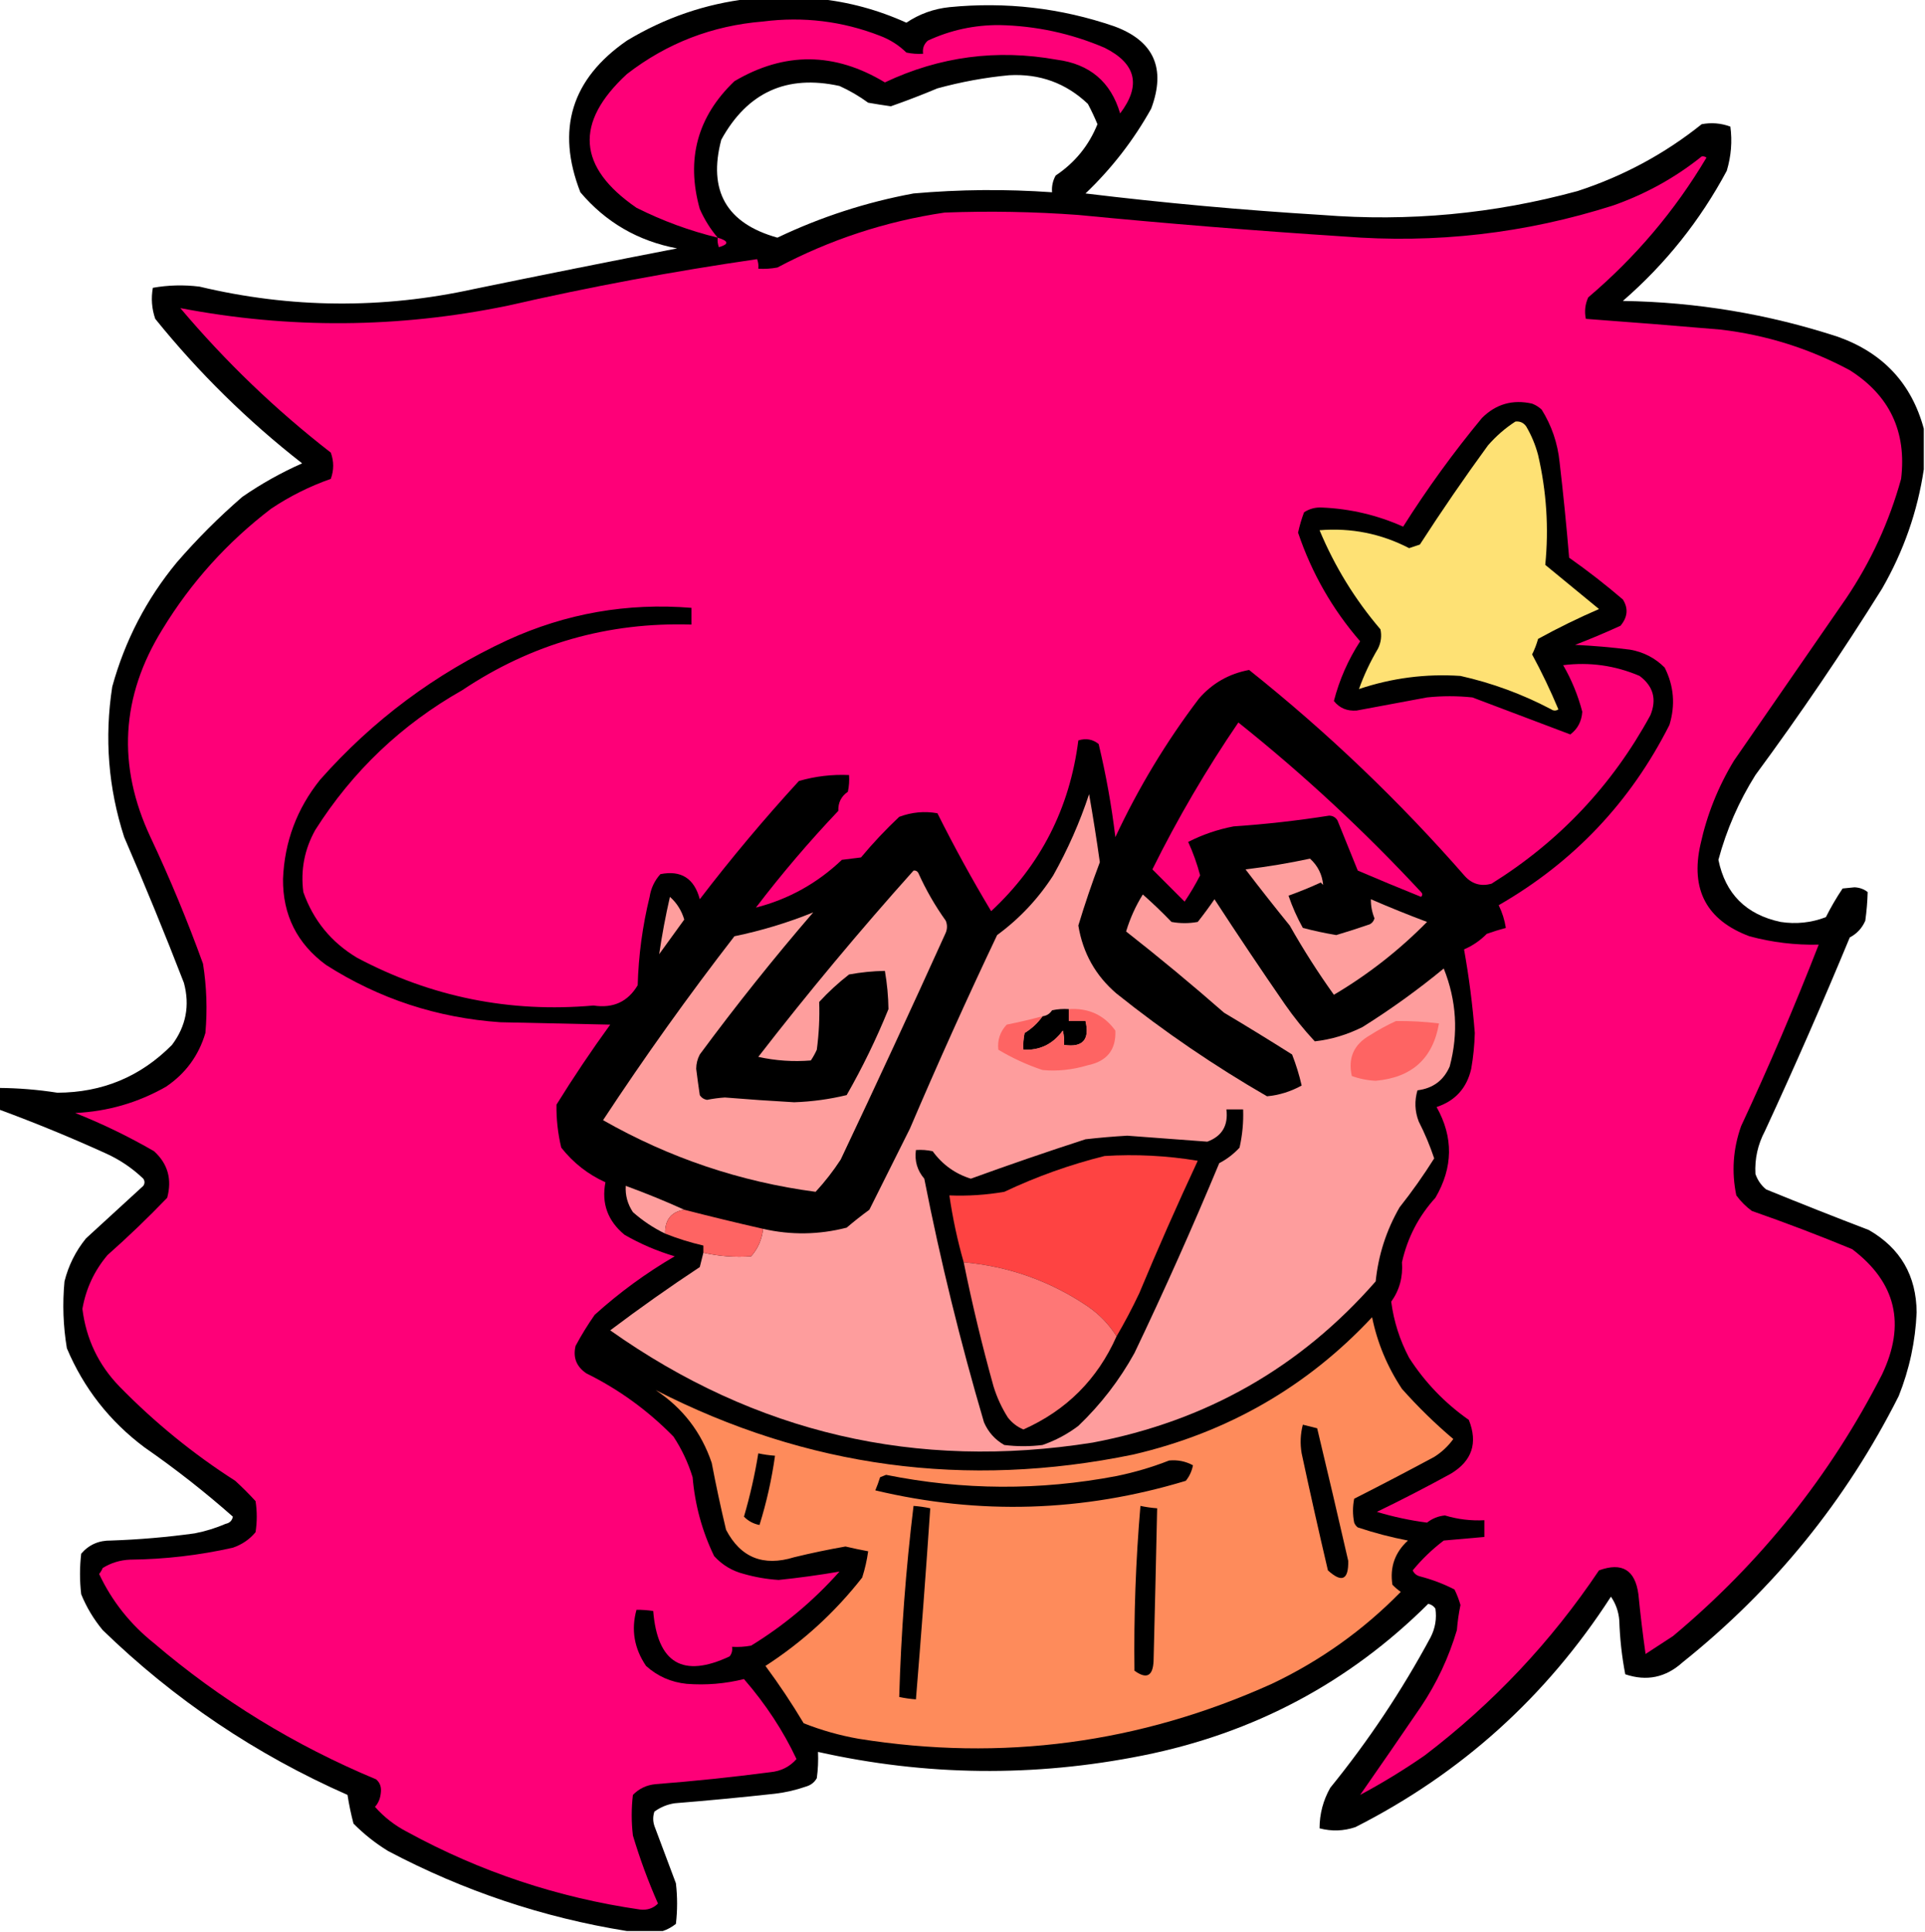
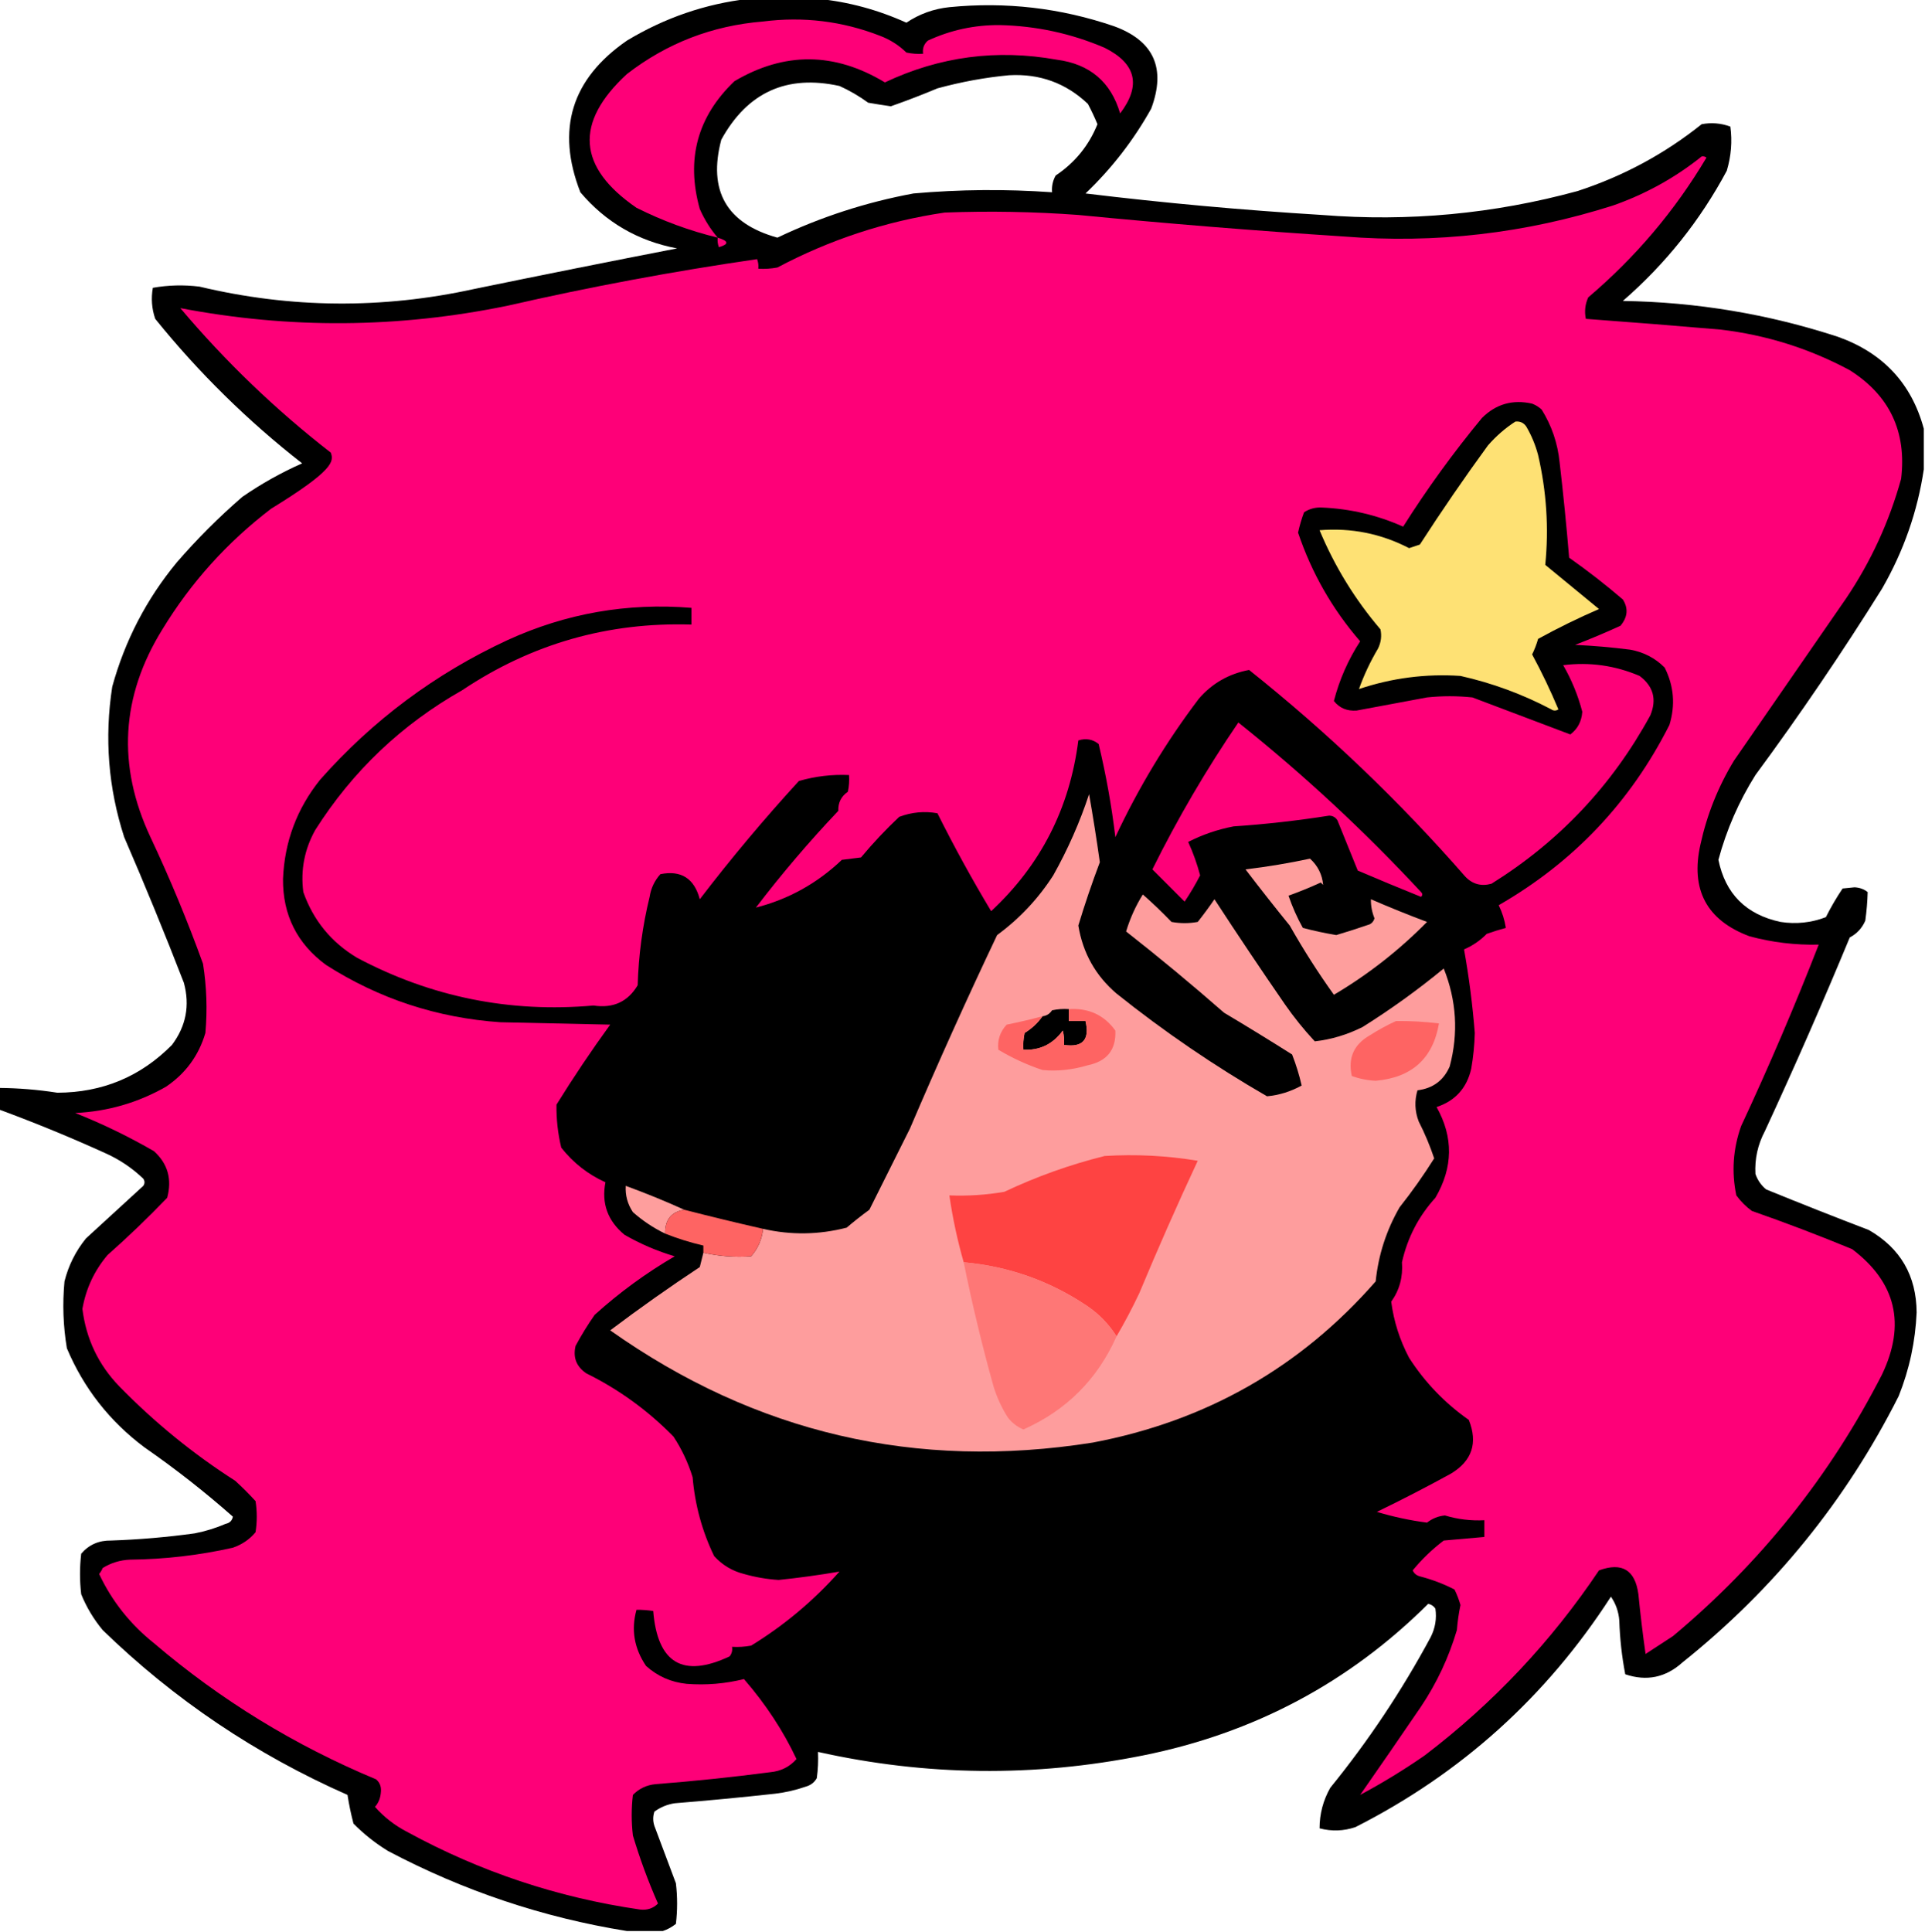
<svg xmlns="http://www.w3.org/2000/svg" version="1.1" width="806px" height="809px" style="shape-rendering:geometricPrecision; text-rendering:geometricPrecision; image-rendering:optimizeQuality; fill-rule:evenodd; clip-rule:evenodd">
  <g>
    <path style="opacity:1" fill="#000000" d="M 313.5,-0.5 C 323.167,-0.5 332.833,-0.5 342.5,-0.5C 355.26,0.776 367.593,4.109 379.5,9.5C 384.932,5.855 390.932,3.689 397.5,3C 421.109,0.66 444.109,3.326 466.5,11C 483.13,17.106 488.297,28.606 482,45.5C 474.647,58.689 465.481,70.522 454.5,81C 487.385,84.988 520.385,87.988 553.5,90C 589.784,92.893 625.451,89.56 660.5,80C 679.619,73.777 696.952,64.444 712.5,52C 716.594,51.233 720.594,51.566 724.5,53C 725.337,59.18 724.837,65.347 723,71.5C 711.888,92.288 697.388,110.455 679.5,126C 710.296,126.466 740.296,131.466 769.5,141C 788.382,147.706 800.382,160.539 805.5,179.5C 805.5,185.167 805.5,190.833 805.5,196.5C 802.879,214.12 797.046,230.786 788,246.5C 771.323,273.193 753.656,299.193 735,324.5C 728.057,335.553 722.891,347.386 719.5,360C 722.408,374.242 731.075,382.908 745.5,386C 752.036,387.011 758.369,386.344 764.5,384C 766.567,379.868 768.901,375.868 771.5,372C 773.167,371.833 774.833,371.667 776.5,371.5C 778.641,371.613 780.475,372.28 782,373.5C 781.895,377.462 781.561,381.462 781,385.5C 779.654,388.591 777.488,390.924 774.5,392.5C 763.221,419.726 751.388,446.726 739,473.5C 735.991,479.178 734.658,485.178 735,491.5C 735.883,494.102 737.383,496.269 739.5,498C 753.734,503.814 768.067,509.48 782.5,515C 795.725,522.606 802.391,534.106 802.5,549.5C 801.979,561.608 799.479,573.275 795,584.5C 772.987,628.19 742.82,665.357 704.5,696C 697.461,702.365 689.461,704.032 680.5,701C 679.078,693.615 678.244,686.115 678,678.5C 677.719,674.821 676.552,671.488 674.5,668.5C 647.481,710.357 611.814,742.524 567.5,765C 562.569,766.656 557.569,766.823 552.5,765.5C 552.511,759.424 554.011,753.757 557,748.5C 572.961,728.86 586.961,707.86 599,685.5C 600.944,681.682 601.611,677.682 601,673.5C 600.261,672.426 599.261,671.759 598,671.5C 564.819,704.516 524.986,725.682 478.5,735C 433.034,744.105 387.701,743.605 342.5,733.5C 342.665,737.182 342.499,740.848 342,744.5C 340.992,746.259 339.492,747.426 337.5,748C 333.277,749.472 328.943,750.472 324.5,751C 310.52,752.537 296.52,753.87 282.5,755C 279.376,755.479 276.543,756.646 274,758.5C 273.333,760.5 273.333,762.5 274,764.5C 277,772.5 280,780.5 283,788.5C 283.667,794.167 283.667,799.833 283,805.5C 281.281,806.869 279.448,807.869 277.5,808.5C 272.5,808.5 267.5,808.5 262.5,808.5C 227.431,802.866 194.098,791.699 162.5,775C 157.212,771.768 152.378,767.935 148,763.5C 146.971,759.571 146.137,755.571 145.5,751.5C 107.103,734.571 72.936,711.571 43,682.5C 39.232,677.965 36.232,672.965 34,667.5C 33.333,661.833 33.333,656.167 34,650.5C 37.221,646.751 41.388,644.918 46.5,645C 58.22,644.601 69.887,643.601 81.5,642C 85.984,641.129 90.317,639.796 94.5,638C 96.18,637.653 97.18,636.653 97.5,635C 85.742,624.618 73.409,614.952 60.5,606C 45.884,595.06 35.051,581.226 28,564.5C 26.447,555.228 26.114,545.895 27,536.5C 28.672,529.83 31.672,523.83 36,518.5C 44,511.167 52,503.833 60,496.5C 60.667,495.5 60.667,494.5 60,493.5C 55.439,489.134 50.272,485.634 44.5,483C 29.702,476.265 14.702,470.099 -0.5,464.5C -0.5,461.5 -0.5,458.5 -0.5,455.5C 7.716,455.564 15.882,456.23 24,457.5C 42.855,457.444 58.855,450.777 72,437.5C 77.904,429.649 79.57,420.982 77,411.5C 69.058,391.006 60.724,370.672 52,350.5C 45.344,329.938 43.678,308.938 47,287.5C 52.313,268.206 61.313,250.873 74,235.5C 82.5,225.667 91.667,216.5 101.5,208C 109.38,202.559 117.714,197.892 126.5,194C 103.703,176.203 83.203,156.037 65,133.5C 63.543,129.259 63.209,124.926 64,120.5C 70.418,119.357 76.918,119.19 83.5,120C 121.705,129.106 160.038,129.44 198.5,121C 226.805,115.174 255.138,109.507 283.5,104C 267.137,100.908 253.637,93.075 243,80.5C 232.76,54.218 239.26,33.051 262.5,17C 278.334,7.445 295.334,1.612 313.5,-0.5 Z M 422.5,31.5 C 435.306,30.777 446.306,34.777 455.5,43.5C 456.978,46.288 458.311,49.122 459.5,52C 455.906,60.933 450.073,68.1 442,73.5C 440.798,75.677 440.298,78.011 440.5,80.5C 421.144,79.132 401.811,79.299 382.5,81C 362.668,84.666 343.668,90.833 325.5,99.5C 304.193,93.553 296.36,79.886 302,58.5C 312.928,38.639 329.428,31.139 351.5,36C 355.759,37.934 359.759,40.268 363.5,43C 366.658,43.554 369.825,44.054 373,44.5C 379.546,42.206 386.046,39.706 392.5,37C 402.482,34.27 412.482,32.437 422.5,31.5 Z" />
  </g>
  <g>
    <path style="opacity:1" fill="#fe0078" d="M 300.5,99.5 C 288.718,96.627 277.384,92.461 266.5,87C 241.778,70 240.444,51.333 262.5,31C 279.24,18.054 298.24,10.721 319.5,9C 336.374,6.85 352.707,8.85 368.5,15C 372.675,16.584 376.341,18.918 379.5,22C 381.81,22.497 384.143,22.663 386.5,22.5C 386.178,20.278 386.845,18.444 388.5,17C 397.978,12.604 407.978,10.437 418.5,10.5C 433.79,10.823 448.457,13.989 462.5,20C 475.727,26.605 477.893,35.771 469,47.5C 465.127,34.302 456.293,26.802 442.5,25C 417.433,20.486 393.433,23.653 370.5,34.5C 349.467,21.786 328.467,21.62 307.5,34C 292.001,48.822 287.167,66.656 293,87.5C 294.96,91.934 297.46,95.934 300.5,99.5 Z" />
  </g>
  <g>
-     <path style="opacity:1" fill="#fe0078" d="M 712.5,65.5 C 713.239,65.369 713.906,65.536 714.5,66C 701.321,88.19 684.821,107.69 665,124.5C 663.682,127.406 663.348,130.406 664,133.5C 682.784,134.879 701.617,136.379 720.5,138C 739.624,140.278 757.624,145.944 774.5,155C 791.208,165.585 798.375,180.752 796,200.5C 791.032,218.434 783.365,235.101 773,250.5C 757.333,273.167 741.667,295.833 726,318.5C 719.393,329.382 714.726,341.049 712,353.5C 707.726,372.46 714.559,385.294 732.5,392C 741.994,394.562 751.661,395.728 761.5,395.5C 751.512,421.149 740.678,446.482 729,471.5C 725.623,481.022 724.956,490.689 727,500.5C 728.833,503 731,505.167 733.5,507C 747.645,511.937 761.645,517.271 775.5,523C 793.892,536.934 798.059,554.434 788,575.5C 766.341,617.844 737.174,654.344 700.5,685C 696.667,687.5 692.833,690 689,692.5C 687.824,684.211 686.824,675.877 686,667.5C 684.639,657.302 679.139,653.969 669.5,657.5C 649.492,687.344 625.158,713.177 596.5,735C 587.834,741.002 578.834,746.502 569.5,751.5C 577.824,739.566 586.324,727.233 595,714.5C 601.612,704.608 606.612,693.941 610,682.5C 610.282,678.961 610.782,675.461 611.5,672C 610.863,669.755 610.03,667.588 609,665.5C 604.399,663.138 599.565,661.304 594.5,660C 593.09,659.632 592.09,658.799 591.5,657.5C 595.352,652.815 599.685,648.648 604.5,645C 610.171,644.469 615.838,643.969 621.5,643.5C 621.5,641.167 621.5,638.833 621.5,636.5C 615.884,636.79 610.384,636.123 605,634.5C 602.23,634.757 599.73,635.757 597.5,637.5C 590.391,636.578 583.391,635.078 576.5,633C 586.928,627.952 597.261,622.619 607.5,617C 616.356,611.664 618.856,604.164 615,594.5C 604.956,587.457 596.623,578.79 590,568.5C 586.079,561.072 583.579,553.239 582.5,545C 585.961,540.166 587.461,534.666 587,528.5C 589.305,518.221 593.972,509.221 601,501.5C 608.433,488.805 608.599,476.138 601.5,463.5C 609.301,460.925 614.134,455.592 616,447.5C 616.873,442.538 617.373,437.538 617.5,432.5C 616.57,420.704 615.07,409.037 613,397.5C 616.601,395.951 619.767,393.784 622.5,391C 625.121,390.061 627.788,389.228 630.5,388.5C 629.974,385.157 628.974,381.99 627.5,379C 658.872,360.961 682.706,335.795 699,303.5C 701.53,295.189 700.863,287.189 697,279.5C 692.99,275.491 688.157,272.991 682.5,272C 674.862,271.024 667.195,270.357 659.5,270C 665.915,267.528 672.248,264.862 678.5,262C 681.51,258.39 681.844,254.723 679.5,251C 672.271,244.804 664.771,238.971 657,233.5C 655.887,220.144 654.554,206.811 653,193.5C 652.185,185.554 649.685,178.22 645.5,171.5C 644.335,170.416 643.002,169.583 641.5,169C 633.35,167.163 626.35,169.163 620.5,175C 608.532,189.467 597.532,204.634 587.5,220.5C 576.677,215.669 565.344,213.002 553.5,212.5C 550.747,212.353 548.247,213.02 546,214.5C 544.963,217.276 544.13,220.11 543.5,223C 549.204,239.914 557.871,255.081 569.5,268.5C 564.48,276.224 560.813,284.557 558.5,293.5C 560.845,296.458 564.011,297.791 568,297.5C 577.831,295.667 587.665,293.834 597.5,292C 603.833,291.333 610.167,291.333 616.5,292C 630.152,297.158 643.819,302.324 657.5,307.5C 660.565,305.19 662.231,302.023 662.5,298C 660.716,291.151 658.05,284.651 654.5,278.5C 665.573,277.119 676.239,278.619 686.5,283C 692.275,287.327 693.775,292.827 691,299.5C 675.03,328.804 652.863,352.304 624.5,370C 620.191,371.198 616.524,370.198 613.5,367C 585.984,335.486 555.817,306.652 523,280.5C 514.56,282.081 507.56,286.081 502,292.5C 488.314,310.541 476.648,329.874 467,350.5C 465.421,337.357 463.087,324.357 460,311.5C 457.53,309.513 454.697,309.013 451.5,310C 447.897,338.376 435.73,362.21 415,381.5C 407.007,368.186 399.507,354.519 392.5,340.5C 387.062,339.537 381.729,340.037 376.5,342C 370.801,347.365 365.467,353.031 360.5,359C 357.833,359.333 355.167,359.667 352.5,360C 342.192,369.818 330.192,376.485 316.5,380C 327.25,365.912 338.75,352.412 351,339.5C 350.879,336.079 352.212,333.412 355,331.5C 355.497,329.19 355.663,326.857 355.5,324.5C 348.332,324.18 341.332,325.013 334.5,327C 319.914,342.915 306.081,359.415 293,376.5C 290.683,367.768 285.183,364.268 276.5,366C 274.064,368.707 272.564,371.873 272,375.5C 269.025,387.658 267.358,399.991 267,412.5C 262.901,419.427 256.734,422.26 248.5,421C 213.441,424.104 180.441,417.437 149.5,401C 138.692,394.526 131.192,385.36 127,373.5C 125.801,364.294 127.467,355.628 132,347.5C 147.617,322.884 168.117,303.384 193.5,289C 222.54,269.573 254.54,260.406 289.5,261.5C 289.5,259.167 289.5,256.833 289.5,254.5C 262.628,252.312 236.962,256.812 212.5,268C 182.24,282.043 156.073,301.543 134,326.5C 124.29,338.631 119.123,352.464 118.5,368C 118.362,383.058 124.362,395.058 136.5,404C 158.705,418.179 183.038,426.179 209.5,428C 224.833,428.333 240.167,428.667 255.5,429C 247.578,439.915 240.078,451.082 233,462.5C 232.911,468.55 233.578,474.55 235,480.5C 240.042,486.888 246.209,491.721 253.5,495C 251.784,503.847 254.451,511.181 261.5,517C 268.152,520.826 275.152,523.826 282.5,526C 270.492,533.007 259.325,541.174 249,550.5C 246.083,554.666 243.416,558.999 241,563.5C 239.837,568.345 241.337,572.179 245.5,575C 259.171,581.753 271.338,590.587 282,601.5C 285.47,606.774 288.136,612.44 290,618.5C 290.983,630.091 293.983,641.091 299,651.5C 302.421,655.257 306.588,657.757 311.5,659C 316.246,660.349 321.08,661.183 326,661.5C 334.324,660.649 342.824,659.482 351.5,658C 340.629,670.215 328.296,680.548 314.5,689C 311.854,689.497 309.187,689.664 306.5,689.5C 306.762,690.978 306.429,692.311 305.5,693.5C 285.943,702.711 275.276,696.377 273.5,674.5C 271.131,674.149 268.797,673.982 266.5,674C 264.193,682.321 265.526,690.155 270.5,697.5C 275.296,701.826 280.962,704.326 287.5,705C 295.667,705.627 303.667,704.96 311.5,703C 320.623,713.527 327.956,724.694 333.5,736.5C 330.625,739.747 326.959,741.58 322.5,742C 306.543,744.087 290.543,745.754 274.5,747C 270.743,747.358 267.576,748.858 265,751.5C 264.333,757.167 264.333,762.833 265,768.5C 267.915,778.248 271.415,787.748 275.5,797C 273.478,799.018 270.978,799.852 268,799.5C 233.526,794.509 201.026,783.676 170.5,767C 165.328,764.334 160.828,760.834 157,756.5C 158.526,754.85 159.36,752.683 159.5,750C 159.646,747.966 158.98,746.299 157.5,745C 123.392,730.793 92.392,711.793 64.5,688C 54.521,680.037 46.855,670.371 41.5,659C 42.126,658.25 42.626,657.416 43,656.5C 46.506,654.332 50.339,653.165 54.5,653C 69.022,652.848 83.356,651.181 97.5,648C 101.35,646.672 104.517,644.505 107,641.5C 107.667,637.167 107.667,632.833 107,628.5C 104.306,625.561 101.473,622.728 98.5,620C 80.883,608.726 64.716,595.56 50,580.5C 41.222,571.442 36.055,560.608 34.5,548C 35.983,539.535 39.483,532.035 45,525.5C 53.69,517.809 62.023,509.809 70,501.5C 72.095,493.737 70.261,487.237 64.5,482C 53.898,475.866 42.898,470.532 31.5,466C 45.097,465.354 57.764,461.688 69.5,455C 77.698,449.47 83.198,441.97 86,432.5C 86.859,422.781 86.525,413.115 85,403.5C 78.477,385.46 71.144,367.793 63,350.5C 48.958,320.542 50.625,291.542 68,263.5C 79.95,243.878 95.116,227.044 113.5,213C 121.281,207.791 129.614,203.624 138.5,200.5C 139.833,196.833 139.833,193.167 138.5,189.5C 115.422,171.591 94.422,151.424 75.5,129C 121.154,137.744 166.821,137.411 212.5,128C 247.114,120.077 281.948,113.577 317,108.5C 317.49,109.793 317.657,111.127 317.5,112.5C 320.187,112.664 322.854,112.497 325.5,112C 347.521,100.322 370.854,92.656 395.5,89C 414.184,88.291 432.851,88.624 451.5,90C 488.452,93.595 525.452,96.595 562.5,99C 601.06,102.081 638.726,97.747 675.5,86C 689.121,81.196 701.454,74.363 712.5,65.5 Z" />
+     <path style="opacity:1" fill="#fe0078" d="M 712.5,65.5 C 713.239,65.369 713.906,65.536 714.5,66C 701.321,88.19 684.821,107.69 665,124.5C 663.682,127.406 663.348,130.406 664,133.5C 682.784,134.879 701.617,136.379 720.5,138C 739.624,140.278 757.624,145.944 774.5,155C 791.208,165.585 798.375,180.752 796,200.5C 791.032,218.434 783.365,235.101 773,250.5C 757.333,273.167 741.667,295.833 726,318.5C 719.393,329.382 714.726,341.049 712,353.5C 707.726,372.46 714.559,385.294 732.5,392C 741.994,394.562 751.661,395.728 761.5,395.5C 751.512,421.149 740.678,446.482 729,471.5C 725.623,481.022 724.956,490.689 727,500.5C 728.833,503 731,505.167 733.5,507C 747.645,511.937 761.645,517.271 775.5,523C 793.892,536.934 798.059,554.434 788,575.5C 766.341,617.844 737.174,654.344 700.5,685C 696.667,687.5 692.833,690 689,692.5C 687.824,684.211 686.824,675.877 686,667.5C 684.639,657.302 679.139,653.969 669.5,657.5C 649.492,687.344 625.158,713.177 596.5,735C 587.834,741.002 578.834,746.502 569.5,751.5C 577.824,739.566 586.324,727.233 595,714.5C 601.612,704.608 606.612,693.941 610,682.5C 610.282,678.961 610.782,675.461 611.5,672C 610.863,669.755 610.03,667.588 609,665.5C 604.399,663.138 599.565,661.304 594.5,660C 593.09,659.632 592.09,658.799 591.5,657.5C 595.352,652.815 599.685,648.648 604.5,645C 610.171,644.469 615.838,643.969 621.5,643.5C 621.5,641.167 621.5,638.833 621.5,636.5C 615.884,636.79 610.384,636.123 605,634.5C 602.23,634.757 599.73,635.757 597.5,637.5C 590.391,636.578 583.391,635.078 576.5,633C 586.928,627.952 597.261,622.619 607.5,617C 616.356,611.664 618.856,604.164 615,594.5C 604.956,587.457 596.623,578.79 590,568.5C 586.079,561.072 583.579,553.239 582.5,545C 585.961,540.166 587.461,534.666 587,528.5C 589.305,518.221 593.972,509.221 601,501.5C 608.433,488.805 608.599,476.138 601.5,463.5C 609.301,460.925 614.134,455.592 616,447.5C 616.873,442.538 617.373,437.538 617.5,432.5C 616.57,420.704 615.07,409.037 613,397.5C 616.601,395.951 619.767,393.784 622.5,391C 625.121,390.061 627.788,389.228 630.5,388.5C 629.974,385.157 628.974,381.99 627.5,379C 658.872,360.961 682.706,335.795 699,303.5C 701.53,295.189 700.863,287.189 697,279.5C 692.99,275.491 688.157,272.991 682.5,272C 674.862,271.024 667.195,270.357 659.5,270C 665.915,267.528 672.248,264.862 678.5,262C 681.51,258.39 681.844,254.723 679.5,251C 672.271,244.804 664.771,238.971 657,233.5C 655.887,220.144 654.554,206.811 653,193.5C 652.185,185.554 649.685,178.22 645.5,171.5C 644.335,170.416 643.002,169.583 641.5,169C 633.35,167.163 626.35,169.163 620.5,175C 608.532,189.467 597.532,204.634 587.5,220.5C 576.677,215.669 565.344,213.002 553.5,212.5C 550.747,212.353 548.247,213.02 546,214.5C 544.963,217.276 544.13,220.11 543.5,223C 549.204,239.914 557.871,255.081 569.5,268.5C 564.48,276.224 560.813,284.557 558.5,293.5C 560.845,296.458 564.011,297.791 568,297.5C 577.831,295.667 587.665,293.834 597.5,292C 603.833,291.333 610.167,291.333 616.5,292C 630.152,297.158 643.819,302.324 657.5,307.5C 660.565,305.19 662.231,302.023 662.5,298C 660.716,291.151 658.05,284.651 654.5,278.5C 665.573,277.119 676.239,278.619 686.5,283C 692.275,287.327 693.775,292.827 691,299.5C 675.03,328.804 652.863,352.304 624.5,370C 620.191,371.198 616.524,370.198 613.5,367C 585.984,335.486 555.817,306.652 523,280.5C 514.56,282.081 507.56,286.081 502,292.5C 488.314,310.541 476.648,329.874 467,350.5C 465.421,337.357 463.087,324.357 460,311.5C 457.53,309.513 454.697,309.013 451.5,310C 447.897,338.376 435.73,362.21 415,381.5C 407.007,368.186 399.507,354.519 392.5,340.5C 387.062,339.537 381.729,340.037 376.5,342C 370.801,347.365 365.467,353.031 360.5,359C 357.833,359.333 355.167,359.667 352.5,360C 342.192,369.818 330.192,376.485 316.5,380C 327.25,365.912 338.75,352.412 351,339.5C 350.879,336.079 352.212,333.412 355,331.5C 355.497,329.19 355.663,326.857 355.5,324.5C 348.332,324.18 341.332,325.013 334.5,327C 319.914,342.915 306.081,359.415 293,376.5C 290.683,367.768 285.183,364.268 276.5,366C 274.064,368.707 272.564,371.873 272,375.5C 269.025,387.658 267.358,399.991 267,412.5C 262.901,419.427 256.734,422.26 248.5,421C 213.441,424.104 180.441,417.437 149.5,401C 138.692,394.526 131.192,385.36 127,373.5C 125.801,364.294 127.467,355.628 132,347.5C 147.617,322.884 168.117,303.384 193.5,289C 222.54,269.573 254.54,260.406 289.5,261.5C 289.5,259.167 289.5,256.833 289.5,254.5C 262.628,252.312 236.962,256.812 212.5,268C 182.24,282.043 156.073,301.543 134,326.5C 124.29,338.631 119.123,352.464 118.5,368C 118.362,383.058 124.362,395.058 136.5,404C 158.705,418.179 183.038,426.179 209.5,428C 224.833,428.333 240.167,428.667 255.5,429C 247.578,439.915 240.078,451.082 233,462.5C 232.911,468.55 233.578,474.55 235,480.5C 240.042,486.888 246.209,491.721 253.5,495C 251.784,503.847 254.451,511.181 261.5,517C 268.152,520.826 275.152,523.826 282.5,526C 270.492,533.007 259.325,541.174 249,550.5C 246.083,554.666 243.416,558.999 241,563.5C 239.837,568.345 241.337,572.179 245.5,575C 259.171,581.753 271.338,590.587 282,601.5C 285.47,606.774 288.136,612.44 290,618.5C 290.983,630.091 293.983,641.091 299,651.5C 302.421,655.257 306.588,657.757 311.5,659C 316.246,660.349 321.08,661.183 326,661.5C 334.324,660.649 342.824,659.482 351.5,658C 340.629,670.215 328.296,680.548 314.5,689C 311.854,689.497 309.187,689.664 306.5,689.5C 306.762,690.978 306.429,692.311 305.5,693.5C 285.943,702.711 275.276,696.377 273.5,674.5C 271.131,674.149 268.797,673.982 266.5,674C 264.193,682.321 265.526,690.155 270.5,697.5C 275.296,701.826 280.962,704.326 287.5,705C 295.667,705.627 303.667,704.96 311.5,703C 320.623,713.527 327.956,724.694 333.5,736.5C 330.625,739.747 326.959,741.58 322.5,742C 306.543,744.087 290.543,745.754 274.5,747C 270.743,747.358 267.576,748.858 265,751.5C 264.333,757.167 264.333,762.833 265,768.5C 267.915,778.248 271.415,787.748 275.5,797C 273.478,799.018 270.978,799.852 268,799.5C 233.526,794.509 201.026,783.676 170.5,767C 165.328,764.334 160.828,760.834 157,756.5C 158.526,754.85 159.36,752.683 159.5,750C 159.646,747.966 158.98,746.299 157.5,745C 123.392,730.793 92.392,711.793 64.5,688C 54.521,680.037 46.855,670.371 41.5,659C 42.126,658.25 42.626,657.416 43,656.5C 46.506,654.332 50.339,653.165 54.5,653C 69.022,652.848 83.356,651.181 97.5,648C 101.35,646.672 104.517,644.505 107,641.5C 107.667,637.167 107.667,632.833 107,628.5C 104.306,625.561 101.473,622.728 98.5,620C 80.883,608.726 64.716,595.56 50,580.5C 41.222,571.442 36.055,560.608 34.5,548C 35.983,539.535 39.483,532.035 45,525.5C 53.69,517.809 62.023,509.809 70,501.5C 72.095,493.737 70.261,487.237 64.5,482C 53.898,475.866 42.898,470.532 31.5,466C 45.097,465.354 57.764,461.688 69.5,455C 77.698,449.47 83.198,441.97 86,432.5C 86.859,422.781 86.525,413.115 85,403.5C 78.477,385.46 71.144,367.793 63,350.5C 48.958,320.542 50.625,291.542 68,263.5C 79.95,243.878 95.116,227.044 113.5,213C 139.833,196.833 139.833,193.167 138.5,189.5C 115.422,171.591 94.422,151.424 75.5,129C 121.154,137.744 166.821,137.411 212.5,128C 247.114,120.077 281.948,113.577 317,108.5C 317.49,109.793 317.657,111.127 317.5,112.5C 320.187,112.664 322.854,112.497 325.5,112C 347.521,100.322 370.854,92.656 395.5,89C 414.184,88.291 432.851,88.624 451.5,90C 488.452,93.595 525.452,96.595 562.5,99C 601.06,102.081 638.726,97.747 675.5,86C 689.121,81.196 701.454,74.363 712.5,65.5 Z" />
  </g>
  <g>
    <path style="opacity:1" fill="#fe0078" d="M 300.5,99.5 C 305.153,100.898 305.319,102.232 301,103.5C 300.51,102.207 300.343,100.873 300.5,99.5 Z" />
  </g>
  <g>
    <path style="opacity:1" fill="#fee174" d="M 634.5,176.5 C 636.39,176.297 637.89,176.963 639,178.5C 641.219,182.271 642.885,186.271 644,190.5C 647.533,205.785 648.533,221.119 647,236.5C 654.5,242.667 662,248.833 669.5,255C 660.769,258.782 652.269,262.949 644,267.5C 643.358,269.762 642.525,271.929 641.5,274C 645.552,281.495 649.219,289.161 652.5,297C 651.5,297.667 650.5,297.667 649.5,297C 637.452,290.642 624.786,285.976 611.5,283C 596.951,282.031 582.785,283.864 569,288.5C 571.06,282.705 573.727,277.039 577,271.5C 578.25,268.923 578.584,266.257 578,263.5C 567.342,251.022 558.842,237.189 552.5,222C 565.722,220.911 578.222,223.411 590,229.5C 591.5,229 593,228.5 594.5,228C 603.61,213.892 613.11,200.059 623,186.5C 626.438,182.559 630.271,179.225 634.5,176.5 Z" />
  </g>
  <g>
    <path style="opacity:1" fill="#fe0078" d="M 518.5,302.5 C 545.744,324.243 571.244,347.909 595,373.5C 595.667,374.167 595.667,374.833 595,375.5C 586.133,371.933 577.3,368.266 568.5,364.5C 565.667,357.5 562.833,350.5 560,343.5C 559.196,342.196 558.029,341.529 556.5,341.5C 543.239,343.593 529.905,345.093 516.5,346C 509.848,347.273 503.515,349.439 497.5,352.5C 499.562,357.02 501.229,361.687 502.5,366.5C 500.57,370.273 498.403,373.94 496,377.5C 491.5,373 487,368.5 482.5,364C 493.095,342.638 505.095,322.138 518.5,302.5 Z" />
  </g>
  <g>
    <path style="opacity:1" fill="#fe9d9d" d="M 294.5,524.5 C 301.099,525.989 307.765,526.489 314.5,526C 317.373,522.749 319.039,518.915 319.5,514.5C 331.184,517.167 342.85,517 354.5,514C 357.576,511.38 360.742,508.88 364,506.5C 369.651,495.198 375.318,483.864 381,472.5C 392.652,445.202 404.818,418.202 417.5,391.5C 426.862,384.637 434.696,376.303 441,366.5C 447.105,355.627 452.105,344.293 456,332.5C 457.662,341.975 459.162,351.475 460.5,361C 457.209,369.706 454.209,378.539 451.5,387.5C 453.379,399.002 458.713,408.502 467.5,416C 487.424,431.927 508.424,446.26 530.5,459C 535.587,458.528 540.42,457.028 545,454.5C 544.024,450.174 542.691,445.841 541,441.5C 531.584,435.541 522.084,429.708 512.5,424C 499.105,412.266 485.438,400.932 471.5,390C 473.17,384.47 475.504,379.304 478.5,374.5C 482.652,378.151 486.652,381.984 490.5,386C 494.167,386.667 497.833,386.667 501.5,386C 503.967,382.884 506.301,379.718 508.5,376.5C 518.137,391.303 527.971,405.97 538,420.5C 541.787,425.956 545.954,431.123 550.5,436C 557.448,435.207 564.115,433.207 570.5,430C 582.363,422.568 593.696,414.402 604.5,405.5C 609.86,418.926 610.693,432.593 607,446.5C 604.458,452.365 599.958,455.699 593.5,456.5C 592.205,460.886 592.372,465.219 594,469.5C 596.564,474.532 598.731,479.699 600.5,485C 596.035,492.097 591.202,498.93 586,505.5C 580.46,515.119 577.127,525.452 576,536.5C 544.505,572.513 505.005,595.013 457.5,604C 383.644,615.7 316.311,600.033 255.5,557C 267.723,547.778 280.223,538.945 293,530.5C 293.505,528.482 294.005,526.482 294.5,524.5 Z" />
  </g>
  <g>
    <path style="opacity:1" fill="#fe9e9d" d="M 548.5,359.5 C 551.764,362.465 553.598,366.132 554,370.5C 553.667,370.167 553.333,369.833 553,369.5C 548.597,371.524 544.097,373.358 539.5,375C 541.097,379.692 543.097,384.192 545.5,388.5C 550.111,389.713 554.777,390.713 559.5,391.5C 564.198,390.101 568.864,388.601 573.5,387C 574.516,386.481 575.182,385.647 575.5,384.5C 574.447,381.869 573.947,379.202 574,376.5C 581.736,379.858 589.57,383.024 597.5,386C 585.79,397.884 572.79,408.051 558.5,416.5C 551.848,407.209 545.681,397.542 540,387.5C 533.713,379.757 527.546,371.924 521.5,364C 530.71,362.892 539.71,361.392 548.5,359.5 Z" />
  </g>
  <g>
-     <path style="opacity:1" fill="#fe9e9d" d="M 382.5,364.5 C 383.376,364.369 384.043,364.702 384.5,365.5C 387.684,372.564 391.517,379.231 396,385.5C 396.667,387.167 396.667,388.833 396,390.5C 381.623,422.256 366.957,453.923 352,485.5C 348.882,490.286 345.382,494.786 341.5,499C 309.926,494.808 280.259,484.808 252.5,469C 269.852,442.629 288.185,416.962 307.5,392C 318.932,389.63 329.932,386.297 340.5,382C 323.906,401.257 308.073,421.09 293,441.5C 292.015,443.366 291.515,445.366 291.5,447.5C 291.953,451.173 292.453,454.84 293,458.5C 293.674,459.578 294.674,460.245 296,460.5C 298.477,460.002 300.977,459.669 303.5,459.5C 313.157,460.291 322.824,460.958 332.5,461.5C 339.949,461.245 347.282,460.245 354.5,458.5C 361.114,446.938 366.947,434.938 372,422.5C 371.928,417.156 371.428,411.822 370.5,406.5C 365.464,406.588 360.464,407.088 355.5,408C 351.033,411.465 346.867,415.298 343,419.5C 343.231,426.034 342.897,432.701 342,439.5C 341.293,441.081 340.46,442.581 339.5,444C 332.099,444.606 324.766,444.106 317.5,442.5C 338.222,415.73 359.888,389.73 382.5,364.5 Z" />
-   </g>
+     </g>
  <g>
-     <path style="opacity:1" fill="#fe9e9d" d="M 280.5,375.5 C 283.356,378.027 285.356,381.193 286.5,385C 283.015,389.823 279.515,394.656 276,399.5C 277.163,391.513 278.663,383.513 280.5,375.5 Z" />
-   </g>
+     </g>
  <g>
    <path style="opacity:1" fill="#000000" d="M 447.5,422.5 C 447.5,424.167 447.5,425.833 447.5,427.5C 449.833,427.5 452.167,427.5 454.5,427.5C 456.336,435.327 453.336,438.66 445.5,437.5C 445.662,435.473 445.495,433.473 445,431.5C 440.85,437.192 435.35,439.859 428.5,439.5C 428.337,437.143 428.503,434.81 429,432.5C 431.998,430.667 434.498,428.334 436.5,425.5C 438.196,425.315 439.529,424.481 440.5,423C 442.81,422.503 445.143,422.337 447.5,422.5 Z" />
  </g>
  <g>
    <path style="opacity:1" fill="#fe6463" d="M 447.5,422.5 C 455.806,421.974 462.306,424.974 467,431.5C 467.34,439.506 463.507,444.339 455.5,446C 448.996,447.936 442.663,448.603 436.5,448C 429.988,445.826 423.822,442.993 418,439.5C 417.558,435.494 418.724,431.994 421.5,429C 426.555,427.986 431.555,426.819 436.5,425.5C 434.498,428.334 431.998,430.667 429,432.5C 428.503,434.81 428.337,437.143 428.5,439.5C 435.35,439.859 440.85,437.192 445,431.5C 445.495,433.473 445.662,435.473 445.5,437.5C 453.336,438.66 456.336,435.327 454.5,427.5C 452.167,427.5 449.833,427.5 447.5,427.5C 447.5,425.833 447.5,424.167 447.5,422.5 Z" />
  </g>
  <g>
    <path style="opacity:1" fill="#fe6463" d="M 584.5,427.5 C 590.529,427.425 596.529,427.759 602.5,428.5C 599.986,443.17 591.153,451.17 576,452.5C 572.531,452.339 569.197,451.673 566,450.5C 564.338,442.982 566.838,437.316 573.5,433.5C 577.091,431.207 580.758,429.207 584.5,427.5 Z" />
  </g>
  <g>
-     <path style="opacity:1" fill="#000000" d="M 513.5,464.5 C 515.833,464.5 518.167,464.5 520.5,464.5C 520.691,469.899 520.191,475.233 519,480.5C 516.498,483.202 513.665,485.369 510.5,487C 499.353,513.795 487.52,540.295 475,566.5C 468.74,577.839 460.907,588.006 451.5,597C 446.945,600.445 441.945,603.112 436.5,605C 431.167,605.667 425.833,605.667 420.5,605C 416.612,602.778 413.779,599.612 412,595.5C 402.103,561.91 393.769,527.91 387,493.5C 384.051,490.05 382.884,486.05 383.5,481.5C 385.857,481.337 388.19,481.503 390.5,482C 394.626,487.642 399.959,491.475 406.5,493.5C 422.399,487.718 438.399,482.218 454.5,477C 460.319,476.335 466.153,475.835 472,475.5C 483.204,476.365 494.371,477.198 505.5,478C 511.666,475.724 514.332,471.224 513.5,464.5 Z" />
-   </g>
+     </g>
  <g>
    <path style="opacity:1" fill="#fe4342" d="M 467.5,559.5 C 464.399,554.564 460.399,550.397 455.5,547C 439.786,536.372 422.452,530.206 403.5,528.5C 400.875,519.329 398.875,509.996 397.5,500.5C 405.228,500.811 412.895,500.311 420.5,499C 434.006,492.609 448.006,487.609 462.5,484C 475.571,483.185 488.571,483.852 501.5,486C 492.949,504.317 484.782,522.817 477,541.5C 474.074,547.688 470.907,553.688 467.5,559.5 Z" />
  </g>
  <g>
    <path style="opacity:1" fill="#fe9e9d" d="M 286.5,506.5 C 281.029,507.387 278.362,510.72 278.5,516.5C 273.599,514.13 269.099,511.13 265,507.5C 262.755,504.11 261.755,500.443 262,496.5C 270.37,499.562 278.537,502.895 286.5,506.5 Z" />
  </g>
  <g>
    <path style="opacity:1" fill="#fe6463" d="M 286.5,506.5 C 297.465,509.325 308.465,511.991 319.5,514.5C 319.039,518.915 317.373,522.749 314.5,526C 307.765,526.489 301.099,525.989 294.5,524.5C 294.5,523.5 294.5,522.5 294.5,521.5C 289.035,520.234 283.701,518.567 278.5,516.5C 278.362,510.72 281.029,507.387 286.5,506.5 Z" />
  </g>
  <g>
    <path style="opacity:1" fill="#fe7776" d="M 403.5,528.5 C 422.452,530.206 439.786,536.372 455.5,547C 460.399,550.397 464.399,554.564 467.5,559.5C 459.496,577.504 446.496,590.504 428.5,598.5C 425.906,597.408 423.739,595.741 422,593.5C 419.427,589.455 417.427,585.122 416,580.5C 411.202,563.309 407.035,545.976 403.5,528.5 Z" />
  </g>
  <g>
-     <path style="opacity:1" fill="#fe8b5b" d="M 574.5,551.5 C 576.682,562.214 580.849,572.214 587,581.5C 593.683,589.017 600.85,596.017 608.5,602.5C 606.312,605.522 603.645,608.022 600.5,610C 589.381,615.976 578.214,621.809 567,627.5C 566.333,630.833 566.333,634.167 567,637.5C 567.308,638.308 567.808,638.975 568.5,639.5C 575.453,641.821 582.453,643.654 589.5,645C 584.042,649.993 581.875,656.16 583,663.5C 584.074,664.618 585.24,665.618 586.5,666.5C 570.826,682.512 552.826,695.345 532.5,705C 477.214,729.953 419.547,737.62 359.5,728C 351.588,726.606 343.922,724.44 336.5,721.5C 331.559,713.228 326.226,705.228 320.5,697.5C 336.051,687.451 349.551,675.118 361,660.5C 362.154,656.896 362.987,653.229 363.5,649.5C 360.33,648.916 357.163,648.25 354,647.5C 346.784,648.762 339.618,650.262 332.5,652C 319.584,655.98 310.084,652.147 304,640.5C 301.786,631.22 299.786,621.886 298,612.5C 293.652,599.632 285.819,589.466 274.5,582C 337.854,614.421 404.52,623.421 474.5,609C 513.958,599.793 547.292,580.626 574.5,551.5 Z" />
-   </g>
+     </g>
  <g>
    <path style="opacity:1" fill="#000000" d="M 545.5,596.5 C 547.482,596.995 549.482,597.495 551.5,598C 555.924,616.448 560.257,634.948 564.5,653.5C 564.678,661.481 561.845,662.814 556,657.5C 552.177,641.207 548.51,624.874 545,608.5C 544.306,604.446 544.473,600.446 545.5,596.5 Z" />
  </g>
  <g>
    <path style="opacity:1" fill="#000000" d="M 317.5,608.5 C 319.806,608.993 322.139,609.326 324.5,609.5C 323.126,619.329 320.96,628.996 318,638.5C 315.434,637.993 313.267,636.826 311.5,635C 314.056,626.278 316.056,617.445 317.5,608.5 Z" />
  </g>
  <g>
    <path style="opacity:1" fill="#000000" d="M 489.5,611.5 C 493.064,611.151 496.398,611.817 499.5,613.5C 499.02,615.949 498.02,618.115 496.5,620C 453.392,633.044 410.059,634.377 366.5,624C 367.24,622.215 367.907,620.382 368.5,618.5C 369.333,618.167 370.167,617.833 371,617.5C 403.124,623.97 435.291,624.137 467.5,618C 475.129,616.431 482.462,614.264 489.5,611.5 Z" />
  </g>
  <g>
    <path style="opacity:1" fill="#000000" d="M 382.5,630.5 C 384.861,630.674 387.194,631.007 389.5,631.5C 387.689,658.188 385.689,684.854 383.5,711.5C 381.139,711.326 378.806,710.993 376.5,710.5C 377.269,683.726 379.269,657.06 382.5,630.5 Z" />
  </g>
  <g>
-     <path style="opacity:1" fill="#000000" d="M 477.5,630.5 C 479.806,630.993 482.139,631.326 484.5,631.5C 484.048,652.556 483.548,673.889 483,695.5C 482.703,701.816 480.036,703.149 475,699.5C 474.706,676.452 475.539,653.452 477.5,630.5 Z" />
-   </g>
+     </g>
</svg>